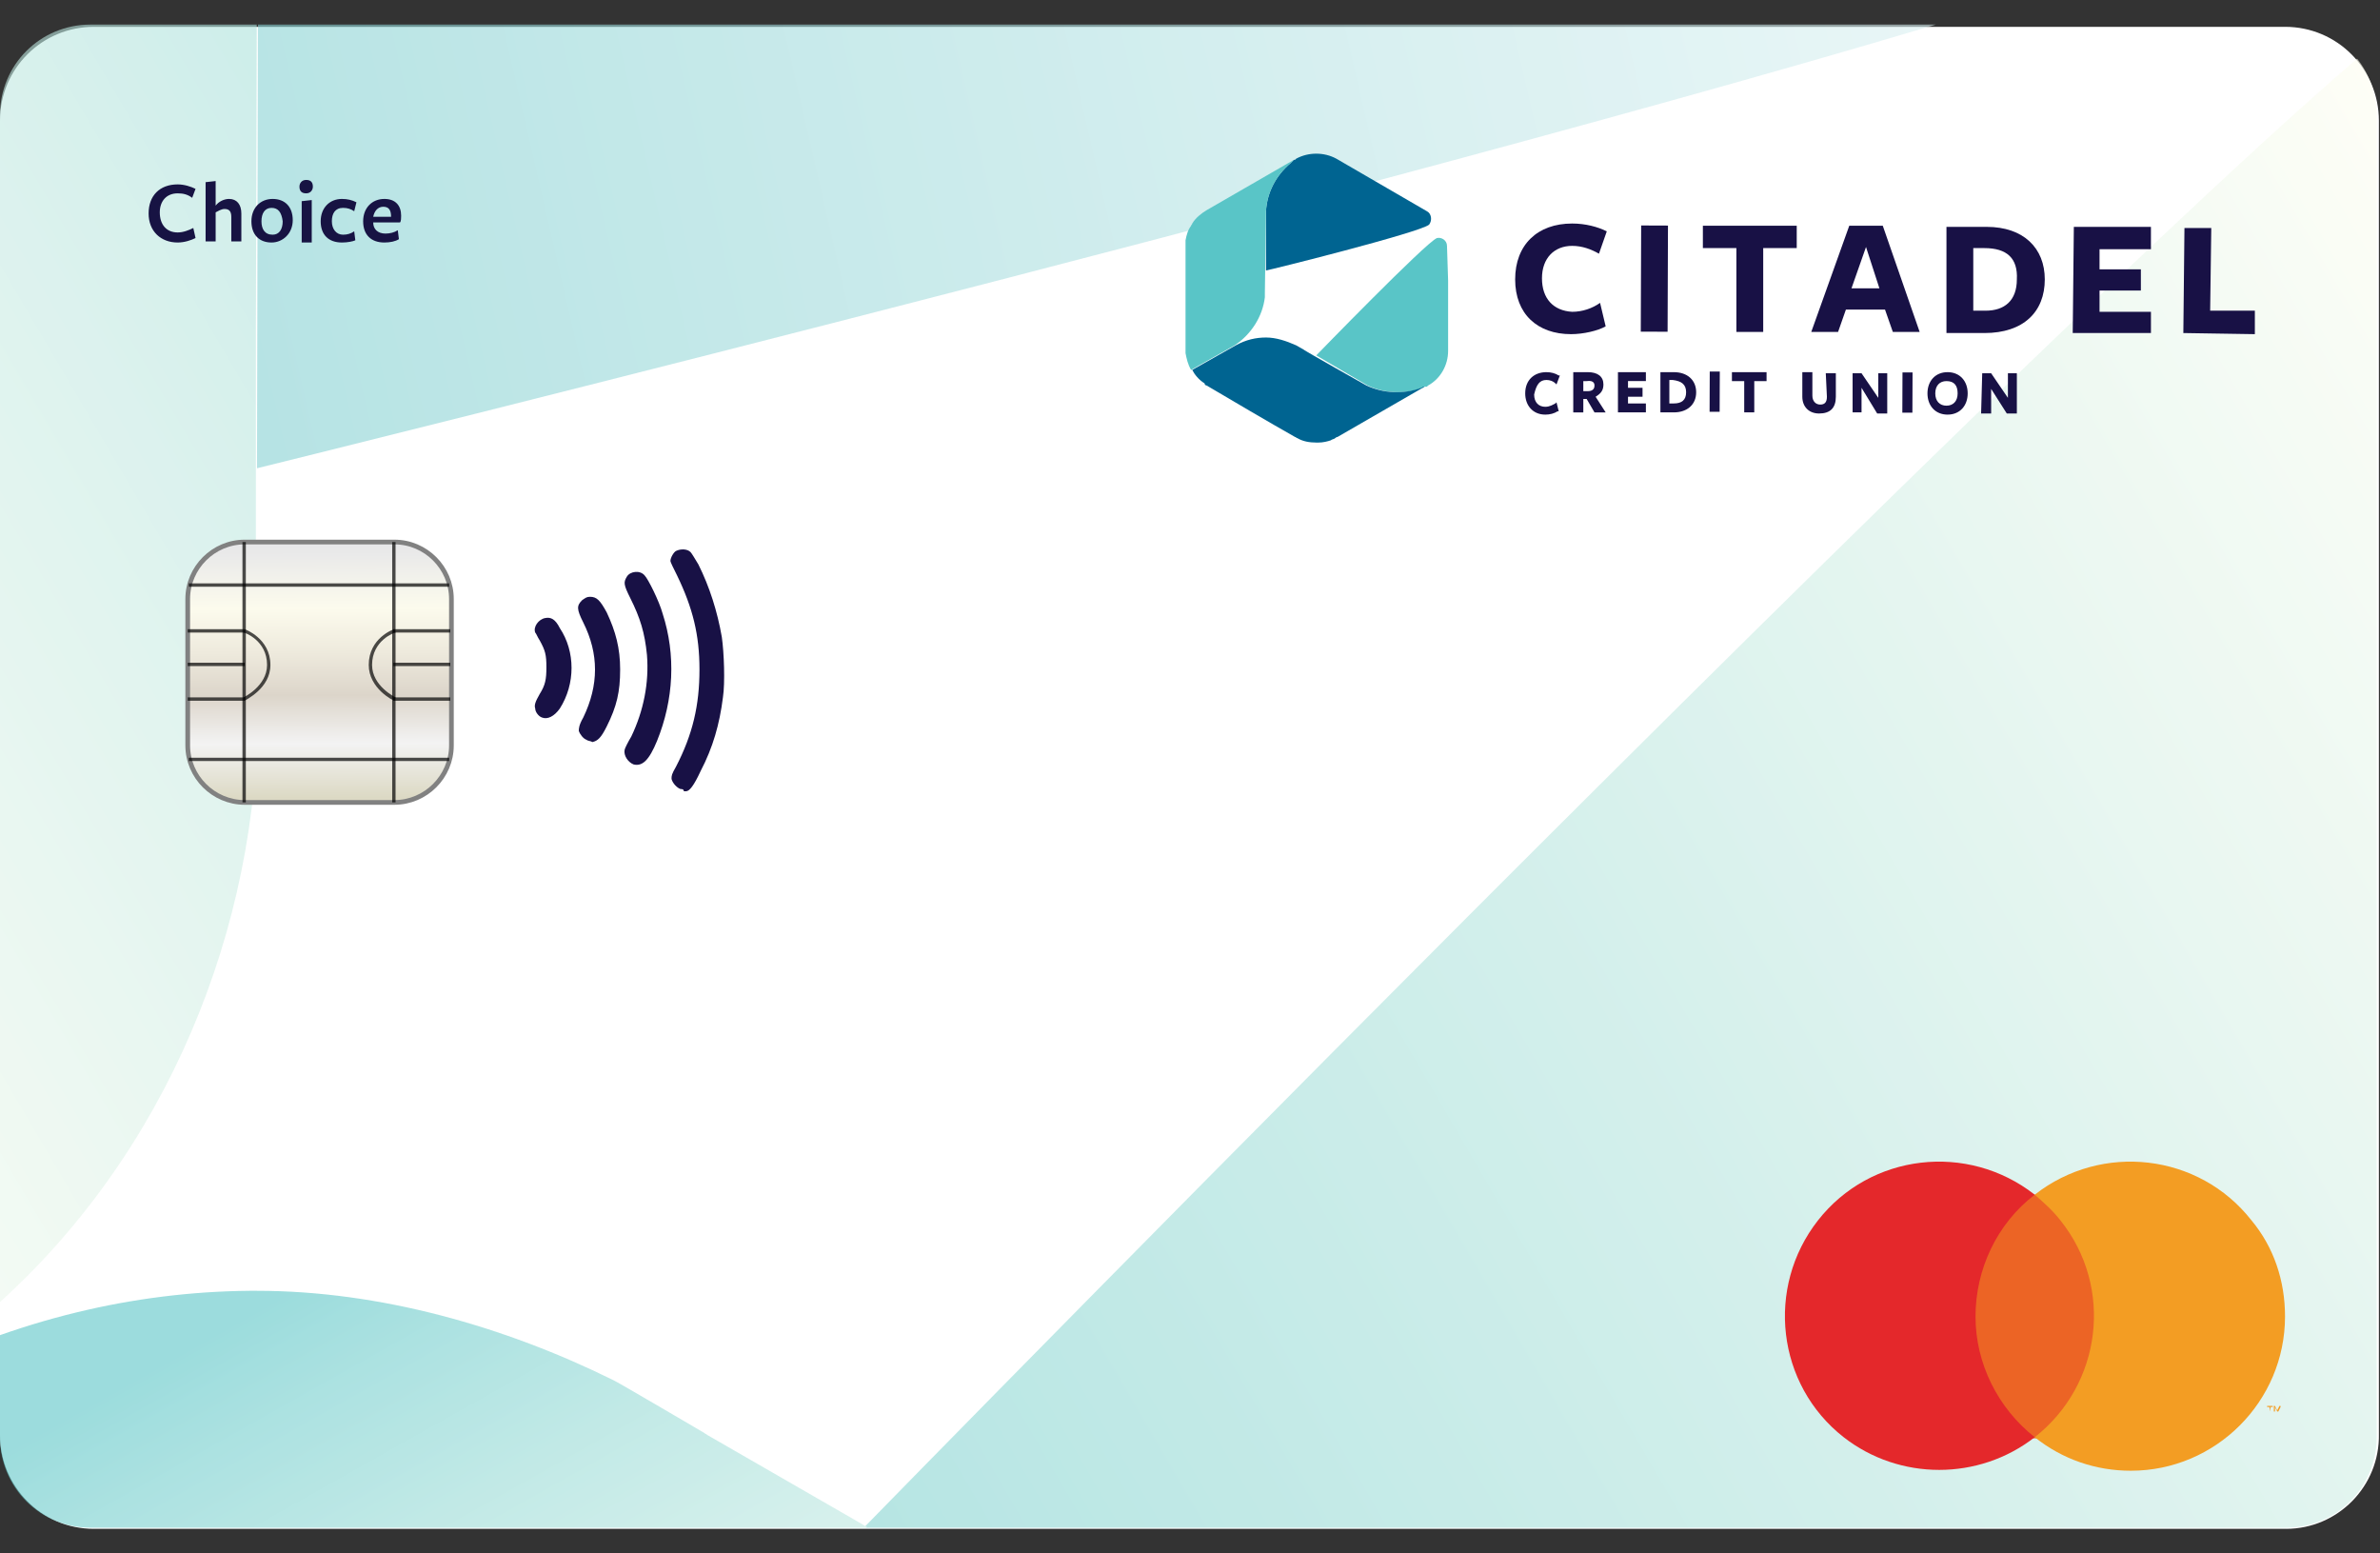
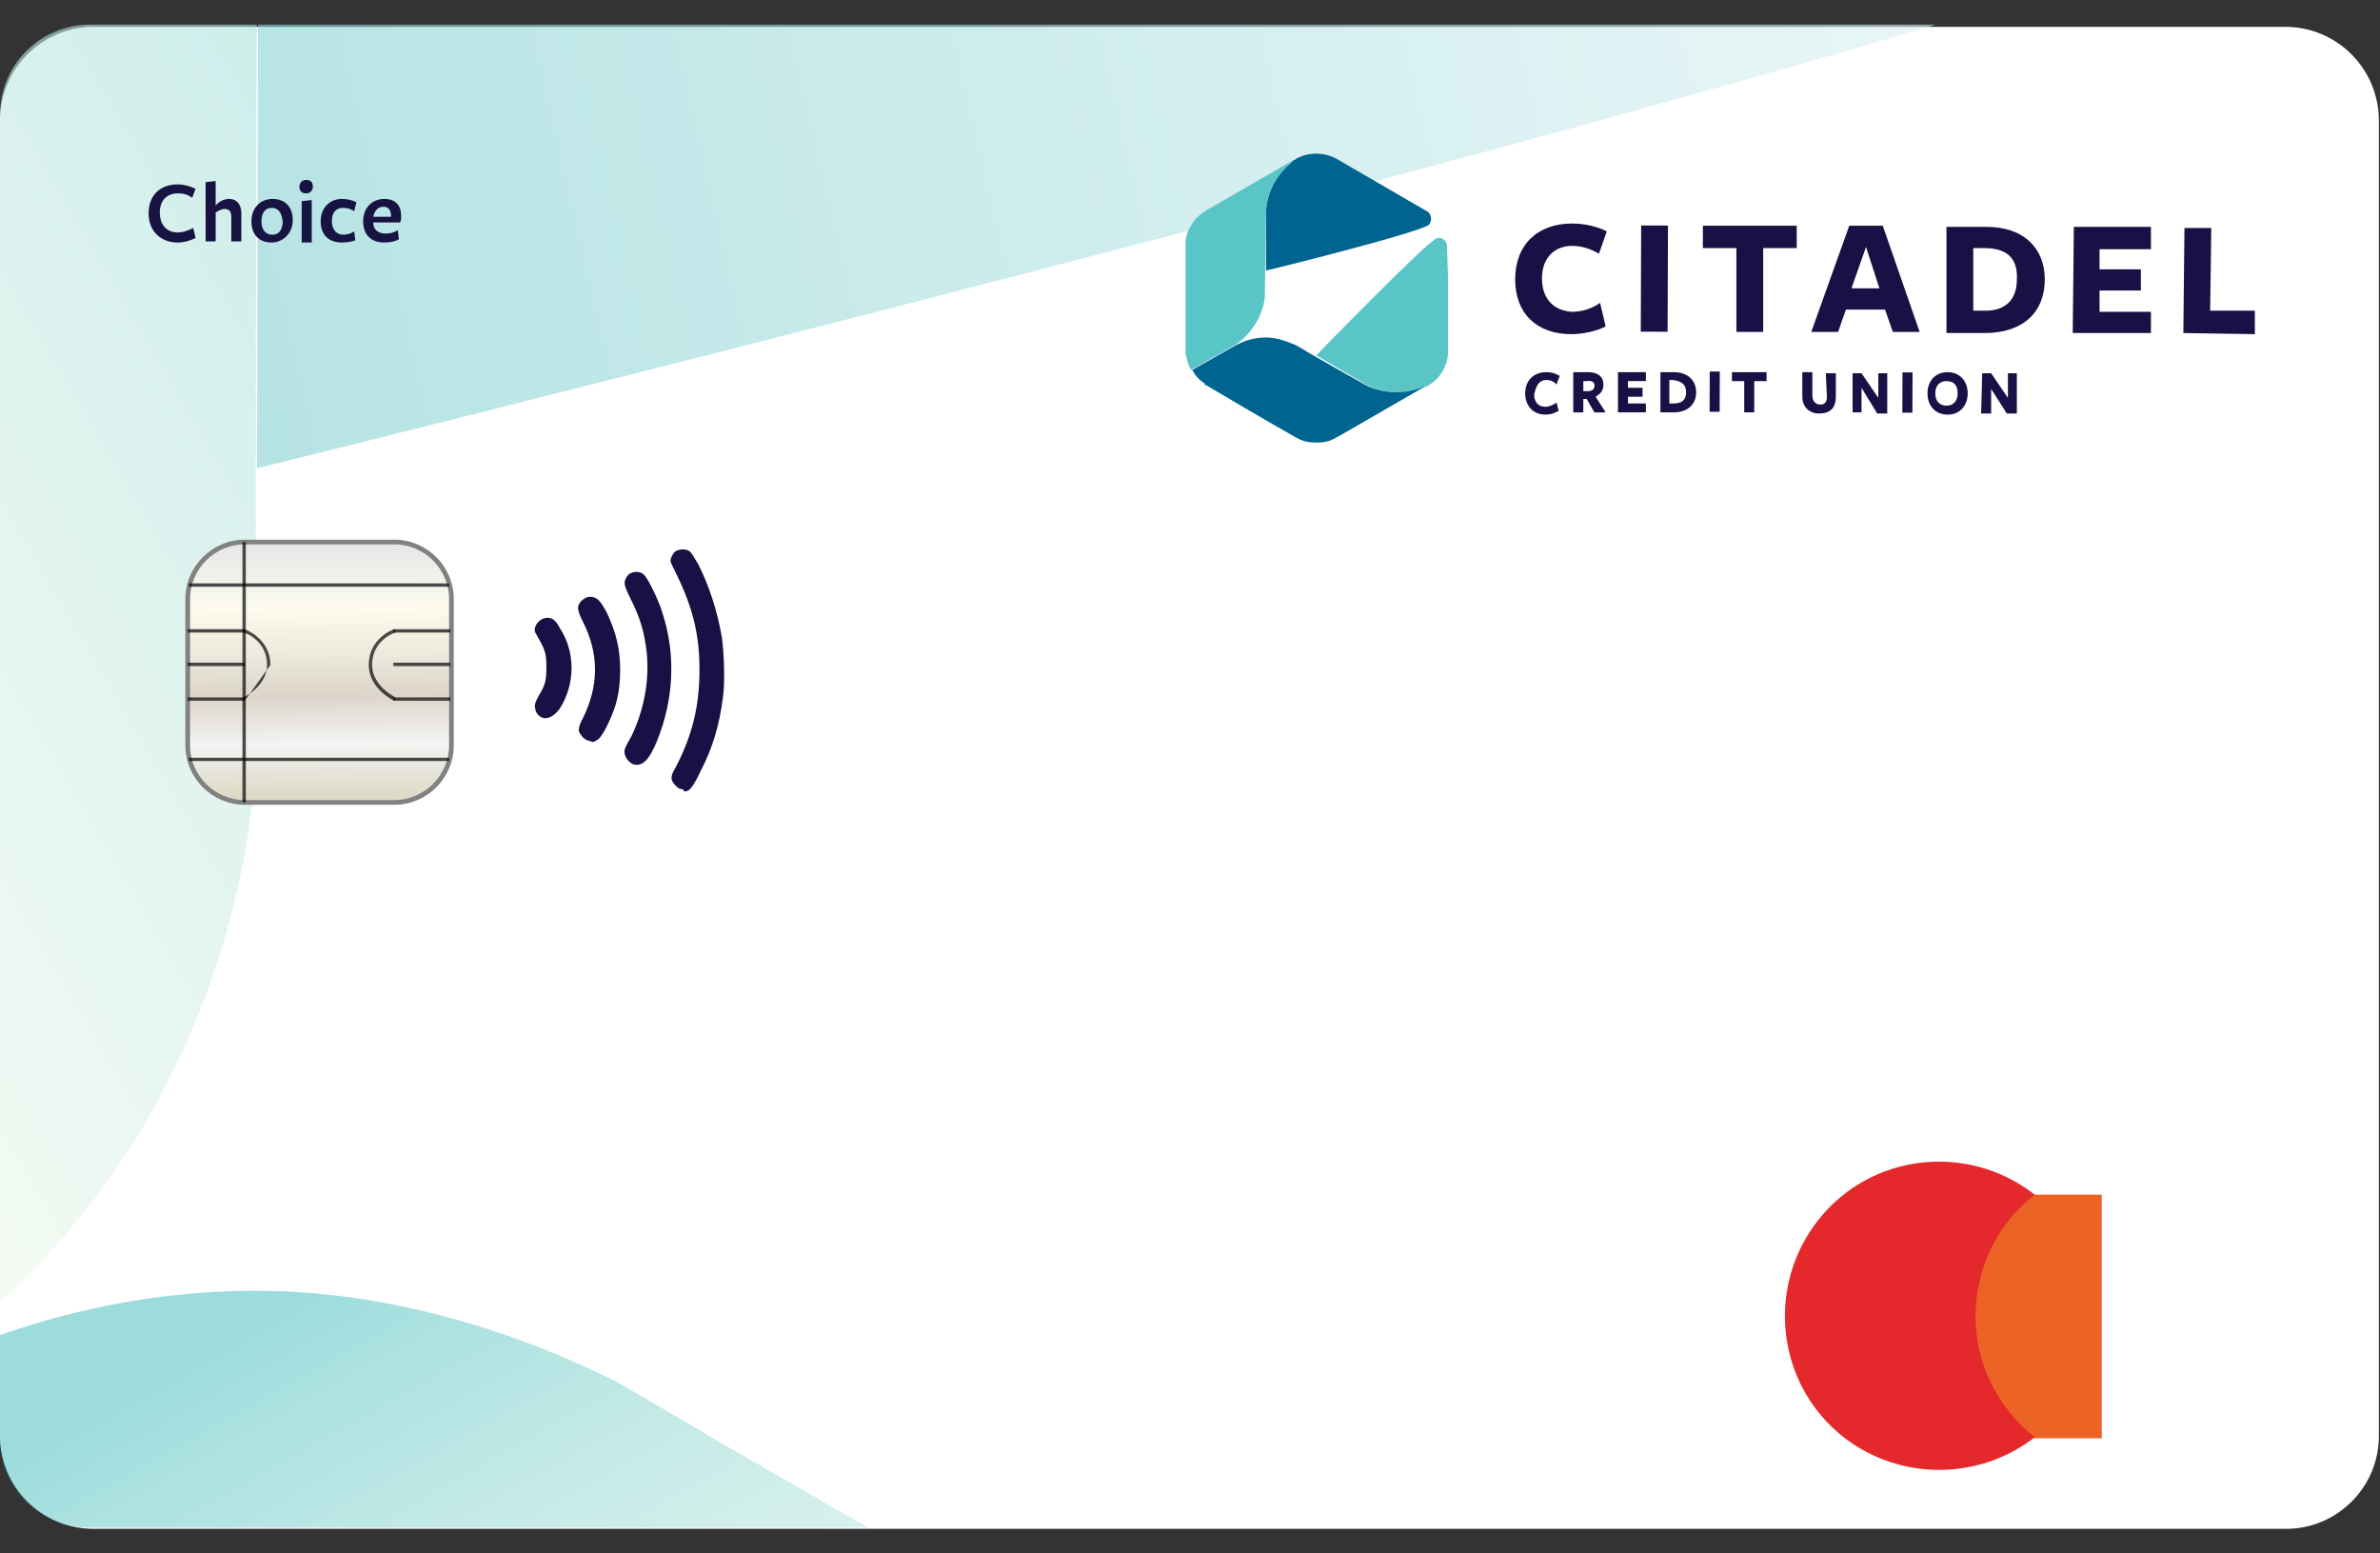
<svg xmlns="http://www.w3.org/2000/svg" xmlns:xlink="http://www.w3.org/1999/xlink" version="1.1" id="Layer_1" x="0" y="0" width="213" height="139" style="enable-background:new 0 0 213 139" xml:space="preserve">
  <rect width="100%" height="100%" fill="#333333" stroke="none" />
  <style>.st1{opacity:.6;clip-path:url(#SVGID_00000109710816187729077450000006423614864330509724_)}.st2{clip-path:url(#SVGID_00000045587246347735983140000013248774910667006338_)}.st3{clip-path:url(#SVGID_00000008833430562063528910000004140547961079937982_);fill:url(#SVGID_00000106125413335994261110000004577676727087732123_)}.st4{clip-path:url(#SVGID_00000142162423074759630080000015212834708335566227_);fill:url(#SVGID_00000021806631683791364090000012088472553781169544_)}.st5{clip-path:url(#SVGID_00000136402019511340073760000009802947113315723453_);fill:url(#SVGID_00000152964759286838371810000014565792800200099712_)}.st6{clip-path:url(#SVGID_00000038375871484093616210000002206043693029675670_);fill:url(#SVGID_00000075851130740285828680000006850331524728126634_)}.st10,.st11,.st7,.st8,.st9{clip-path:url(#SVGID_00000109710816187729077450000006423614864330509724_);fill:#ec6425}.st10,.st11,.st8,.st9{fill:#e4282b}.st10,.st11,.st9{fill:#f39d23}.st10,.st11{fill:#171343}.st11{fill-rule:evenodd;clip-rule:evenodd;fill:#181145}.st12{clip-path:url(#SVGID_00000181054609173667848840000010281612423840548497_);fill:url(#SVGID_00000126296816426952774600000004979390354478648756_)}.st13,.st14{clip-path:url(#SVGID_00000076595443469890912670000009448059335577406091_)}.st13{fill:none;stroke:#818181;stroke-width:.42;stroke-miterlimit:10}.st14{opacity:.7}.st15,.st16,.st17{clip-path:url(#SVGID_00000129904673195612575710000000530852831426975389_);fill:#010101}.st16,.st17{clip-path:url(#SVGID_00000124162168150406776310000002390494078361425066_)}.st17{clip-path:url(#SVGID_00000027583914962393331010000017167881811507076002_)}.st18,.st19,.st20{clip-path:url(#SVGID_00000145057171924710974950000009134833567981921214_);fill:#010101}.st19,.st20{clip-path:url(#SVGID_00000091012054752955351960000015064478042835403177_)}.st20{clip-path:url(#SVGID_00000062170336961174555980000007132249371761470653_)}.st21,.st22,.st23{clip-path:url(#SVGID_00000093861053156891889460000001435153488480780942_);fill:#010101}.st22,.st23{clip-path:url(#SVGID_00000153706411723204372840000001765902832579700362_)}.st23{clip-path:url(#SVGID_00000089535121990016957310000017553219350792499373_)}.st24,.st25,.st26{clip-path:url(#SVGID_00000090272276103358961880000001923396867121050302_);fill:#010101}.st25,.st26{clip-path:url(#SVGID_00000160174308606073874180000010090993509080977557_)}.st26{clip-path:url(#SVGID_00000180331237079173326410000015609992061462160009_)}.st27,.st28,.st29{clip-path:url(#SVGID_00000076595443469890912670000009448059335577406091_);fill:#181145}.st28,.st29{fill:#006491}.st29{fill:#59c5c7}</style>
  <defs>
    <path id="SVGID_1_" d="M116.9 13.2c-.1.1-.1.1-.2.1l-.3.3c-1.3 1.1-2.1 2.6-2.2 4.3v5.3c.2-.1 13.8-3.4 14.6-4.1.4-.3.3-.9-.1-1.1l-8.1-4.7c-.6-.3-1.2-.5-1.8-.5-.7-.1-1.3.1-1.9.4" />
  </defs>
  <clipPath id="SVGID_00000052077809059432366120000017988371413356174998_">
    <use xlink:href="#SVGID_1_" style="overflow:visible" />
  </clipPath>
  <defs>
    <path id="SVGID_00000123424517178891166790000015085195575153002416_" d="M129.5 20.3c-1 .4-10.8 10.5-10.8 10.5 1.7 1 4.6 2.7 4.6 2.7 1.5.7 3.3.8 4.9.2.1 0 .1-.1.2-.1h.2l.1-.1c1.1-.6 1.8-1.8 1.8-3.1V21c0-.4-.3-.7-.7-.7h-.3" />
  </defs>
  <clipPath id="SVGID_00000061467425469788997960000002542135310751053471_">
    <use xlink:href="#SVGID_00000123424517178891166790000015085195575153002416_" style="overflow:visible" />
  </clipPath>
  <defs>
    <path id="SVGID_00000153700793493678854750000006890433451970728602_" d="M109 17.7c-.5.3-1 .7-1.3 1.2 0 .1-.1.1-.1.2-.2.4-.4.9-.5 1.3v10.1c.1.5.2 1.1.5 1.5l3.9-2.2c1.6-.9 2.5-2.6 2.7-4.3v-7.9c.1-1.6.9-3.2 2.2-4.3l.3-.3-7.7 4.7z" />
  </defs>
  <clipPath id="SVGID_00000072265432445152124880000001769865677605330356_">
    <use xlink:href="#SVGID_00000153700793493678854750000006890433451970728602_" style="overflow:visible" />
  </clipPath>
  <defs>
    <path id="SVGID_00000111888693865464208110000006584620618973677967_" d="M114.1 29.2c-.9 0-1.9.2-2.7.7l-3.9 2.2c.3.5.7.9 1.1 1.2.1.1.2.1.2.2 2.2 1.3 5.6 3.3 7.9 4.6.1 0 .1.1.2.1.5.3 1.1.4 1.7.4h.2c.4 0 .7-.1 1.1-.2.1 0 .3-.1.4-.2.1 0 .2-.1.2-.1l7.8-4.5h-.1c-.1 0-.1.1-.2.1-1.6.6-3.4.5-4.9-.2 0 0-5.7-3.3-5.8-3.3l-.7-.4c-.6-.4-1.5-.6-2.5-.6.1 0 .1 0 0 0" />
  </defs>
  <clipPath id="SVGID_00000138572622443311067260000015084875170698794632_">
    <use xlink:href="#SVGID_00000111888693865464208110000006584620618973677967_" style="overflow:visible" />
  </clipPath>
  <path d="M204.6 136.8H8.4c-4.7 0-8.4-3.8-8.4-8.4V10.8c0-4.7 3.8-8.4 8.4-8.4h196.1c4.7 0 8.4 3.8 8.4 8.4v117.5c.1 4.7-3.7 8.5-8.3 8.5" style="fill:#fff" />
  <defs>
    <path id="SVGID_00000145739789745470690820000004464368609328873385_" d="M8.1 2.2C3.6 2.2 0 5.8 0 10.3v118.3c0 4.5 3.6 8.1 8.1 8.1h196.5c4.5 0 8.1-3.6 8.1-8.1V10.3c0-4.5-3.6-8.1-8.1-8.1H8.1z" />
  </defs>
  <clipPath id="SVGID_00000034779518800751897180000011384136616850569649_">
    <use xlink:href="#SVGID_00000145739789745470690820000004464368609328873385_" style="overflow:visible" />
  </clipPath>
  <g style="opacity:.6;clip-path:url(#SVGID_00000034779518800751897180000011384136616850569649_)">
    <defs>
      <path id="SVGID_00000044151265789553671240000001492496266907776937_" d="M-79.6-84.8h368v315.3h-368z" />
    </defs>
    <clipPath id="SVGID_00000145757352296921611230000004452536696566969216_">
      <use xlink:href="#SVGID_00000044151265789553671240000001492496266907776937_" style="overflow:visible" />
    </clipPath>
    <g style="clip-path:url(#SVGID_00000145757352296921611230000004452536696566969216_)">
      <defs>
        <path id="SVGID_00000086655297447964726320000018276362956148107138_" d="M23.1-4.7 23 41.9S144.6 11.9 186.7-2l.6-2.5-1.6-.2H23.1z" />
      </defs>
      <clipPath id="SVGID_00000176744049346845252730000015271351187338678918_">
        <use xlink:href="#SVGID_00000086655297447964726320000018276362956148107138_" style="overflow:visible" />
      </clipPath>
      <linearGradient id="SVGID_00000121966142535570538190000000256640212150541444_" gradientUnits="userSpaceOnUse" x1=".193" y1="-.35" x2="1.071" y2="-.35" gradientTransform="scale(-424.787) rotate(-14.239 1.361 2.858)">
        <stop offset="0" style="stop-color:#fff" />
        <stop offset=".191" style="stop-color:#d7eff0" />
        <stop offset=".577" style="stop-color:#89d2d3" />
        <stop offset=".755" style="stop-color:#6bc6c8" />
        <stop offset="1" style="stop-color:#5ac5c6" />
      </linearGradient>
      <path style="clip-path:url(#SVGID_00000176744049346845252730000015271351187338678918_);fill:url(#SVGID_00000121966142535570538190000000256640212150541444_)" d="M177.3-43.9 11.9-1.9l21 82.9 165.5-41.9z" />
    </g>
    <g style="clip-path:url(#SVGID_00000145757352296921611230000004452536696566969216_)">
      <defs>
        <path id="SVGID_00000046340355019488504180000008111612084790178949_" d="M220.1-1.5h-.1C207.9 3 77.4 136.6 77.4 136.6l14.4 8.4h126.4c1.1-3.1 1.8-6.4 2.2-9.8V-1.1l-.3-.4" />
      </defs>
      <clipPath id="SVGID_00000100360790622011963950000007459446790010113206_">
        <use xlink:href="#SVGID_00000046340355019488504180000008111612084790178949_" style="overflow:visible" />
      </clipPath>
      <linearGradient id="SVGID_00000049944747850091041800000013289014226782725807_" gradientUnits="userSpaceOnUse" x1=".303" y1="-.19" x2="1.181" y2="-.19" gradientTransform="rotate(150 201.459 -23.287) scale(417.632)">
        <stop offset="0" style="stop-color:#fffef1" />
        <stop offset=".203" style="stop-color:#fffef1" />
        <stop offset=".486" style="stop-color:#b9e6df" />
        <stop offset=".723" style="stop-color:#86d4d1" />
        <stop offset=".901" style="stop-color:#66c9c9" />
        <stop offset="1" style="stop-color:#5ac5c6" />
      </linearGradient>
-       <path style="clip-path:url(#SVGID_00000100360790622011963950000007459446790010113206_);fill:url(#SVGID_00000049944747850091041800000013289014226782725807_)" d="M184.6-63.4 14 35.1l99.2 171.8 170.6-98.5z" />
    </g>
    <g style="clip-path:url(#SVGID_00000145757352296921611230000004452536696566969216_)">
      <defs>
        <path id="SVGID_00000012446186952885012390000006894441167369383841_" d="M-8.3-4.7v127.6C9.4 111.4 20 92.3 22.5 72.5c.2-1.5.3-2.9.4-4.4V29.5L23-4.8H-8.3z" />
      </defs>
      <clipPath id="SVGID_00000168092641831184979030000015616737222997006523_">
        <use xlink:href="#SVGID_00000012446186952885012390000006894441167369383841_" style="overflow:visible" />
      </clipPath>
      <linearGradient id="SVGID_00000175307459188233691350000006786060399691569316_" gradientUnits="userSpaceOnUse" x1="-.254" y1=".537" x2=".624" y2=".537" gradientTransform="scale(278.887) rotate(-30 -.511 .634)">
        <stop offset="0" style="stop-color:#fffef1" />
        <stop offset=".203" style="stop-color:#fffef1" />
        <stop offset=".311" style="stop-color:#f0f9ed" />
        <stop offset=".518" style="stop-color:#c9ebe3" />
        <stop offset=".8" style="stop-color:#8ad6d3" />
        <stop offset="1" style="stop-color:#5ac5c6" />
      </linearGradient>
      <path style="clip-path:url(#SVGID_00000168092641831184979030000015616737222997006523_);fill:url(#SVGID_00000175307459188233691350000006786060399691569316_)" d="M-.5 136.5 78.3 91 15.2-18.3l-78.8 45.5z" />
    </g>
    <g style="clip-path:url(#SVGID_00000145757352296921611230000004452536696566969216_)">
      <defs>
        <path id="SVGID_00000070801291034481344860000001379328687119721348_" d="M22.4 115.5h-.1c-10.4.1-20.8 2.6-30.6 7.5v18.8l1.8 3.1h98.4l-14.2-8.2-1.2-.7-13.2-7.6c-.1-.1-.2-.1-.3-.2 0 0-8-4.7-8.1-4.7-9.7-4.8-20.9-8-31.9-8h-.6z" />
      </defs>
      <clipPath id="SVGID_00000011022891578657484380000008730059661865695165_">
        <use xlink:href="#SVGID_00000070801291034481344860000001379328687119721348_" style="overflow:visible" />
      </clipPath>
      <linearGradient id="SVGID_00000106138462738487054140000004367158891008816824_" gradientUnits="userSpaceOnUse" x1=".404" y1=".262" x2="1.282" y2=".262" gradientTransform="scale(303.468) rotate(60 .16 .057)">
        <stop offset="0" style="stop-color:#5ac5c6" />
        <stop offset=".034" style="stop-color:#74cecd" />
        <stop offset=".091" style="stop-color:#99dbd6" />
        <stop offset=".153" style="stop-color:#b9e6df" />
        <stop offset=".22" style="stop-color:#d2efe5" />
        <stop offset=".293" style="stop-color:#e6f5eb" />
        <stop offset=".377" style="stop-color:#f4faee" />
        <stop offset=".481" style="stop-color:#fdfdf0" />
        <stop offset=".66" style="stop-color:#fffef1" />
        <stop offset="1" style="stop-color:#fffef1" />
      </linearGradient>
      <path style="clip-path:url(#SVGID_00000011022891578657484380000008730059661865695165_);fill:url(#SVGID_00000106138462738487054140000004367158891008816824_)" d="m-21.1 122.9 37.8 65.4 87.9-50.7-37.8-65.5z" />
    </g>
  </g>
  <path style="clip-path:url(#SVGID_00000034779518800751897180000011384136616850569649_);fill:#ec6425" d="M176 106.9h12.1v21.8H176z" />
  <path style="clip-path:url(#SVGID_00000034779518800751897180000011384136616850569649_);fill:#e4282b" d="M176.8 117.8c0-4.2 1.9-8.3 5.3-10.9-6-4.7-14.7-3.7-19.4 2.3-4.7 6-3.7 14.7 2.3 19.4 5 3.9 12.1 3.9 17.1 0-3.3-2.6-5.3-6.6-5.3-10.8" />
-   <path style="clip-path:url(#SVGID_00000034779518800751897180000011384136616850569649_);fill:#f39d23" d="M204.5 117.8c0 7.6-6.2 13.8-13.8 13.8-3.1 0-6.1-1-8.6-3 6-4.7 7.1-13.4 2.3-19.4-.7-.9-1.5-1.6-2.3-2.3 6-4.7 14.7-3.7 19.4 2.3 2 2.4 3 5.4 3 8.6zM203.2 126.3v-.4h.2v-.1h-.5v.1h.2l.1.4zm.9 0v-.5h-.1l-.2.4-.2-.4h-.1v.5h.1v-.4l.2.4h.1l.2-.4v.4z" />
  <path style="clip-path:url(#SVGID_00000034779518800751897180000011384136616850569649_);fill:#171343" d="M17.2 17.7c-.4-.3-.8-.4-1.3-.4-1 0-1.6.7-1.6 1.7 0 1.1.6 1.8 1.6 1.8.5 0 1-.2 1.4-.4l.2.9c-.4.2-1 .4-1.6.4-1.5 0-2.6-1-2.6-2.6s1-2.6 2.6-2.6c.6 0 1.2.2 1.6.4l-.3.8zM20.7 21.6v-2.2c0-.5-.2-.7-.6-.7-.3 0-.6.2-.8.3v2.6h-.9v-5.3l.9-.1v2.2c.3-.4.8-.6 1.2-.6.7 0 1.1.5 1.1 1.3v2.5h-.9zM24.3 21.7c-1.1 0-1.8-.7-1.8-1.9s.8-2 1.9-2c1.1 0 1.8.7 1.8 1.9s-.9 2-1.9 2m0-3.1c-.6 0-.9.5-.9 1.2s.3 1.2 1 1.2c.6 0 .9-.5.9-1.2-.1-.8-.4-1.2-1-1.2M27.4 17.3c-.4 0-.6-.2-.6-.6 0-.3.2-.6.6-.6.4 0 .6.2.6.6 0 .3-.2.6-.6.6m-.4 4.3V18l.9-.1v3.8H27zM30.6 21.7c-1.2 0-1.9-.7-1.9-1.9s.8-2 1.9-2c.5 0 .9.1 1.3.3l-.2.8c-.3-.2-.6-.3-1-.3-.7 0-1 .5-1 1.2s.4 1.2 1 1.2c.4 0 .7-.1 1-.3l.1.8c-.2.1-.7.2-1.2.2M33.4 19.9c0 .6.4 1 1.1 1 .4 0 .8-.1 1.1-.3l.1.8c-.3.2-.8.3-1.3.3-1.2 0-1.9-.7-1.9-1.9s.8-2 1.9-2c1 0 1.5.6 1.5 1.5 0 .2 0 .5-.1.6h-2.4zm1.6-.5c0-.6-.2-.9-.7-.9-.5 0-.8.4-.9.9H35z" />
  <path style="clip-path:url(#SVGID_00000034779518800751897180000011384136616850569649_);fill-rule:evenodd;clip-rule:evenodd;fill:#181145" d="M60.9 70.6c-.3-.1-.7-.5-.8-.9 0-.3 0-.4.4-1.1 1.5-2.9 2.1-5.5 2.1-8.7 0-3.1-.6-5.5-2-8.4-.3-.6-.6-1.2-.6-1.3 0-.3.3-.8.5-.9.4-.2 1-.2 1.3.1.1.1.4.6.7 1.1 1 2 1.7 4.2 2.1 6.5.2 1.4.3 4.1.1 5.4-.3 2.4-.9 4.5-2 6.6-.6 1.3-1 1.8-1.3 1.8h-.2c0-.2-.2-.2-.3-.2m-4.2-2.2c-.5-.2-.9-.8-.8-1.3 0-.1.3-.7.6-1.2 1.1-2.3 1.6-4.8 1.4-7.3-.2-2-.6-3.3-1.5-5.1-.6-1.2-.6-1.4-.3-1.9s1.2-.6 1.6-.1c.3.3 1.3 2.3 1.6 3.4 1.2 3.7 1 7.7-.5 11.4-.7 1.7-1.3 2.3-2.1 2.1m-4.2-2.2c-.3-.1-.6-.5-.7-.8 0-.2 0-.5.4-1.2 1.4-2.9 1.4-5.7 0-8.5-.6-1.2-.6-1.5-.1-2 .3-.2.4-.3.7-.3.6 0 .9.3 1.5 1.4.8 1.7 1.2 3.2 1.2 5.1 0 2-.3 3.3-1.2 5.1-.5 1-.8 1.3-1.3 1.4-.1-.1-.4-.1-.5-.2m-4-2c-.3-.1-.6-.5-.6-.8-.1-.3 0-.6.4-1.3.5-.8.6-1.3.6-2.4 0-1.1-.1-1.5-.6-2.4-.2-.3-.3-.6-.4-.7-.2-.5.3-1.2.9-1.3.5-.1.9.1 1.3.9 1.4 2.1 1.4 5 0 7.2-.5.7-1.1 1-1.6.8" />
  <defs>
    <path id="SVGID_00000006694076659359374530000001410308103439834521_" d="M21.9 48.5c-2.8 0-5.1 2.3-5.1 5.1v13.1c0 2.8 2.3 5.1 5.1 5.1h13.4c2.8 0 5.1-2.3 5.1-5.1V53.6c0-2.8-2.3-5.1-5.1-5.1H21.9z" />
  </defs>
  <clipPath id="SVGID_00000121959853775904607000000005808137972839232654_">
    <use xlink:href="#SVGID_00000006694076659359374530000001410308103439834521_" style="overflow:visible" />
  </clipPath>
  <linearGradient id="SVGID_00000041273784383100088520000013781319565616285372_" gradientUnits="userSpaceOnUse" x1="6.109" y1="-.532" x2="6.987" y2="-.532" gradientTransform="scale(25.867 -25.867) rotate(-89.715 2.927 1.309)">
    <stop offset="0" style="stop-color:#e7e7e9" />
    <stop offset=".006" style="stop-color:#e7e7e9" />
    <stop offset=".253" style="stop-color:#fcfbed" />
    <stop offset=".426" style="stop-color:#eeeadd" />
    <stop offset=".596" style="stop-color:#dcd5ca" />
    <stop offset=".786" style="stop-color:#f3f3f3" />
    <stop offset="1" style="stop-color:#dcd9c4" />
  </linearGradient>
  <path style="clip-path:url(#SVGID_00000121959853775904607000000005808137972839232654_);fill:url(#SVGID_00000041273784383100088520000013781319565616285372_)" d="m40.4 48.4.1 23.3-23.7.2-.2-23.4z" />
  <defs>
    <path id="SVGID_00000172436059998763803020000014160096857924921234_" d="M8.1 2.2C3.6 2.2 0 5.8 0 10.3v118.3c0 4.5 3.6 8.1 8.1 8.1h196.5c4.5 0 8.1-3.6 8.1-8.1V10.3c0-4.5-3.6-8.1-8.1-8.1H8.1z" />
  </defs>
  <clipPath id="SVGID_00000083056713620820289560000016464147940595669641_">
    <use xlink:href="#SVGID_00000172436059998763803020000014160096857924921234_" style="overflow:visible" />
  </clipPath>
  <path style="clip-path:url(#SVGID_00000083056713620820289560000016464147940595669641_);fill:none;stroke:#818181;stroke-width:.42;stroke-miterlimit:10" d="M40.4 66.7c0 2.8-2.3 5.1-5.1 5.1H21.9c-2.8 0-5.1-2.3-5.1-5.1V53.6c0-2.8 2.3-5.1 5.1-5.1h13.4c2.8 0 5.1 2.3 5.1 5.1v13.1z" />
  <g style="opacity:.7;clip-path:url(#SVGID_00000083056713620820289560000016464147940595669641_)">
    <defs>
      <path id="SVGID_00000003821745939212365750000002230685899594336394_" d="M16.9 52.2h23.3v.3H16.9z" />
    </defs>
    <clipPath id="SVGID_00000137103741868671155050000015909161613041614764_">
      <use xlink:href="#SVGID_00000003821745939212365750000002230685899594336394_" style="overflow:visible" />
    </clipPath>
    <path style="clip-path:url(#SVGID_00000137103741868671155050000015909161613041614764_);fill:#010101" d="M16.9 52.4h23.3-23.3zM16.9 52.2h23.3v.3H16.9z" />
  </g>
  <g style="opacity:.7;clip-path:url(#SVGID_00000083056713620820289560000016464147940595669641_)">
    <defs>
      <path id="SVGID_00000144295845071691052500000008196751844982049942_" d="M16.9 67.8h23.3v.3H16.9z" />
    </defs>
    <clipPath id="SVGID_00000023994219018321734060000012903215292815543427_">
      <use xlink:href="#SVGID_00000144295845071691052500000008196751844982049942_" style="overflow:visible" />
    </clipPath>
    <path style="clip-path:url(#SVGID_00000023994219018321734060000012903215292815543427_);fill:#010101" d="M16.9 68h23.3-23.3zM16.9 67.8h23.3v.3H16.9z" />
  </g>
  <g style="opacity:.7;clip-path:url(#SVGID_00000083056713620820289560000016464147940595669641_)">
    <defs>
      <path id="SVGID_00000126322785948141304510000014049573100301662909_" d="M21.7 48.5h.3v23.3h-.3z" />
    </defs>
    <clipPath id="SVGID_00000052083127933657066870000012884462772669294766_">
      <use xlink:href="#SVGID_00000126322785948141304510000014049573100301662909_" style="overflow:visible" />
    </clipPath>
    <path style="clip-path:url(#SVGID_00000052083127933657066870000012884462772669294766_);fill:#010101" d="M21.7 48.5h.3v23.3h-.3z" />
  </g>
  <g style="opacity:.7;clip-path:url(#SVGID_00000083056713620820289560000016464147940595669641_)">
    <defs>
      <path id="SVGID_00000122714689226549803980000001691984189697088700_" d="M35.1 48.5h.3v23.3h-.3z" />
    </defs>
    <clipPath id="SVGID_00000005962572938544938260000000088816139437964672_">
      <use xlink:href="#SVGID_00000122714689226549803980000001691984189697088700_" style="overflow:visible" />
    </clipPath>
-     <path style="clip-path:url(#SVGID_00000005962572938544938260000000088816139437964672_);fill:#010101" d="M35.1 48.5h.3v23.3h-.3z" />
  </g>
  <g style="opacity:.7;clip-path:url(#SVGID_00000083056713620820289560000016464147940595669641_)">
    <defs>
      <path id="SVGID_00000179619133260770601980000012707181539633517214_" d="M16.8 56.3h5.1v.3h-5.1z" />
    </defs>
    <clipPath id="SVGID_00000178919880522305402480000003790221294894541485_">
      <use xlink:href="#SVGID_00000179619133260770601980000012707181539633517214_" style="overflow:visible" />
    </clipPath>
    <path style="clip-path:url(#SVGID_00000178919880522305402480000003790221294894541485_);fill:#010101" d="M16.8 56.3h5.1v.3h-5.1z" />
  </g>
  <g style="opacity:.7;clip-path:url(#SVGID_00000083056713620820289560000016464147940595669641_)">
    <defs>
      <path id="SVGID_00000175304572229422195430000007656194311603035288_" d="M16.8 62.4h5.1v.3h-5.1z" />
    </defs>
    <clipPath id="SVGID_00000093157675768622404850000007968983705417378230_">
      <use xlink:href="#SVGID_00000175304572229422195430000007656194311603035288_" style="overflow:visible" />
    </clipPath>
    <path style="clip-path:url(#SVGID_00000093157675768622404850000007968983705417378230_);fill:#010101" d="M16.8 62.4h5.1v.3h-5.1z" />
  </g>
  <g style="opacity:.7;clip-path:url(#SVGID_00000083056713620820289560000016464147940595669641_)">
    <defs>
      <path id="SVGID_00000142873282485300176920000015424580721034816928_" d="M16.8 59.3h5.1v.3h-5.1z" />
    </defs>
    <clipPath id="SVGID_00000143608150763498991510000000809913796533295531_">
      <use xlink:href="#SVGID_00000142873282485300176920000015424580721034816928_" style="overflow:visible" />
    </clipPath>
    <path style="clip-path:url(#SVGID_00000143608150763498991510000000809913796533295531_);fill:#010101" d="M16.8 59.3h5.1v.3h-5.1z" />
  </g>
  <g style="opacity:.7;clip-path:url(#SVGID_00000083056713620820289560000016464147940595669641_)">
    <defs>
      <path id="SVGID_00000075139496533790801480000006511682601945661066_" d="M35.2 56.3h5.1v.3h-5.1z" />
    </defs>
    <clipPath id="SVGID_00000006694227985702817190000016456111823809793953_">
      <use xlink:href="#SVGID_00000075139496533790801480000006511682601945661066_" style="overflow:visible" />
    </clipPath>
    <path style="clip-path:url(#SVGID_00000006694227985702817190000016456111823809793953_);fill:#010101" d="M35.2 56.3h5.1v.3h-5.1z" />
  </g>
  <g style="opacity:.7;clip-path:url(#SVGID_00000083056713620820289560000016464147940595669641_)">
    <defs>
      <path id="SVGID_00000163060243818004289420000015814194313796550588_" d="M35.2 62.4h5.1v.3h-5.1z" />
    </defs>
    <clipPath id="SVGID_00000080901922515349358410000006073861758340738997_">
      <use xlink:href="#SVGID_00000163060243818004289420000015814194313796550588_" style="overflow:visible" />
    </clipPath>
    <path style="clip-path:url(#SVGID_00000080901922515349358410000006073861758340738997_);fill:#010101" d="M35.2 62.4h5.1v.3h-5.1z" />
  </g>
  <g style="opacity:.7;clip-path:url(#SVGID_00000083056713620820289560000016464147940595669641_)">
    <defs>
      <path id="SVGID_00000176735005801562910750000001953885875152396174_" d="M35.2 59.3h5.1v.3h-5.1z" />
    </defs>
    <clipPath id="SVGID_00000155837842672493470990000009770816828816170661_">
      <use xlink:href="#SVGID_00000176735005801562910750000001953885875152396174_" style="overflow:visible" />
    </clipPath>
    <path style="clip-path:url(#SVGID_00000155837842672493470990000009770816828816170661_);fill:#010101" d="M35.2 59.3h5.1v.3h-5.1z" />
  </g>
  <g style="opacity:.7;clip-path:url(#SVGID_00000083056713620820289560000016464147940595669641_)">
    <defs>
      <path id="SVGID_00000005240819654650269550000004772617346152918152_" d="M21.8 56.3h2.4v6.4h-2.4z" />
    </defs>
    <clipPath id="SVGID_00000032608066108542902500000018304644147079536034_">
      <use xlink:href="#SVGID_00000005240819654650269550000004772617346152918152_" style="overflow:visible" />
    </clipPath>
-     <path style="clip-path:url(#SVGID_00000032608066108542902500000018304644147079536034_);fill:#010101" d="m21.9 62.7-.1-.3s2.1-1 2.1-2.9c0-2.2-2-2.9-2.1-2.9l.1-.3s2.3.8 2.3 3.2c0 2.1-2.2 3.1-2.3 3.2" />
+     <path style="clip-path:url(#SVGID_00000032608066108542902500000018304644147079536034_);fill:#010101" d="m21.9 62.7-.1-.3s2.1-1 2.1-2.9c0-2.2-2-2.9-2.1-2.9l.1-.3s2.3.8 2.3 3.2" />
  </g>
  <g style="opacity:.7;clip-path:url(#SVGID_00000083056713620820289560000016464147940595669641_)">
    <defs>
      <path id="SVGID_00000028295507492989804320000007672069415960385165_" d="M33 56.3h2.4v6.4H33z" />
    </defs>
    <clipPath id="SVGID_00000164478281891853037680000012238238029457263498_">
      <use xlink:href="#SVGID_00000028295507492989804320000007672069415960385165_" style="overflow:visible" />
    </clipPath>
    <path style="clip-path:url(#SVGID_00000164478281891853037680000012238238029457263498_);fill:#010101" d="M35.3 62.7c-.1 0-2.3-1.1-2.3-3.2 0-2.4 2.2-3.2 2.3-3.2l.1.3c-.1 0-2.1.7-2.1 2.9 0 1.9 2.1 2.9 2.1 2.9l-.1.3z" />
  </g>
  <path style="clip-path:url(#SVGID_00000083056713620820289560000016464147940595669641_);fill:#181145" d="M138.4 34c.3 0 .6.1.8.3l.1.1.3-.8h-.1c-.3-.2-.7-.3-1.1-.3-1.1 0-1.9.7-1.9 1.9 0 1.1.7 1.9 1.8 1.9.4 0 .8-.1 1.1-.3h.1l-.2-.8-.1.1c-.2.1-.5.3-.9.3-.6 0-1-.4-1-1.1.2-.9.5-1.3 1.1-1.3M143.5 34.4c0-.7-.5-1.1-1.4-1.1h-1.3v3.6h.9v-1.2h.3l.7 1.2h1l-.9-1.4c.5-.3.7-.6.7-1.1m-.8.1c0 .4-.3.5-.6.5h-.4v-.9h.3c.7-.1.7.3.7.4M144.8 36.9h2.5v-.8h-1.6v-.6h1.3v-.8h-1.3v-.6h1.6v-.8h-2.5zM149.8 33.3h-1.2v3.6h1.2c1.2 0 2-.7 2-1.8s-.8-1.8-2-1.8m1.1 1.8c0 .7-.4 1-1.1 1h-.4V34h.3c.8.1 1.2.4 1.2 1.1" />
  <path transform="matrix(.004 -1 1 .004 117.694 188.405)" style="clip-path:url(#SVGID_00000083056713620820289560000016464147940595669641_);fill:#181145" d="M151.7 34.7h3.6v.9h-3.6z" />
  <path style="clip-path:url(#SVGID_00000083056713620820289560000016464147940595669641_);fill:#181145" d="M155 34.1h1.1v2.8h.9v-2.8h1.1v-.8H155zM163.5 35.5c0 .5-.2.7-.6.7-.4 0-.7-.3-.7-.8v-2.1h-.9v2.2c0 .9.6 1.5 1.5 1.5 1 0 1.5-.5 1.5-1.5v-2.1h-.9l.1 2.1zM168.1 35.6l-1.5-2.2h-.8v3.5h.8v-2.2L168 37h.9v-3.6h-.8z" />
  <path transform="matrix(.004 -1 1 .004 134.875 205.784)" style="clip-path:url(#SVGID_00000083056713620820289560000016464147940595669641_);fill:#181145" d="M169 34.7h3.6v.9H169z" />
  <path style="clip-path:url(#SVGID_00000083056713620820289560000016464147940595669641_);fill:#181145" d="M174.3 33.3c-1.1 0-1.8.8-1.8 1.9 0 1.1.7 1.9 1.8 1.9s1.8-.8 1.8-1.9c0-1.1-.7-1.9-1.8-1.9m.9 1.9c0 .7-.4 1.1-1 1.1s-1-.4-1-1.1c0-.7.4-1.1 1-1.1.7 0 1 .4 1 1.1M179.7 33.4v2.2l-1.5-2.2h-.8l-.1 3.6h.9v-2.2l1.4 2.2h.9v-3.6zM143.1 22.7c-.7-.4-1.5-.7-2.4-.7-1.6 0-2.7 1.1-2.7 2.9 0 1.8 1 2.9 2.7 3 .9 0 1.8-.3 2.5-.8l.5 2.1c-.7.4-2 .7-3.1.7-3 0-5-1.8-5-4.9 0-3.1 2-5 5.1-5 1.2 0 2.3.3 3.1.7l-.7 2z" />
  <path transform="rotate(-89.791 148.07 24.91)" style="clip-path:url(#SVGID_00000083056713620820289560000016464147940595669641_);fill:#181145" d="M143.3 23.7h9.5v2.4h-9.5z" />
  <path style="clip-path:url(#SVGID_00000083056713620820289560000016464147940595669641_);fill:#181145" d="M157.8 22.2v7.5h-2.4v-7.5h-3v-2h8.4v2zM171.8 29.7h-2.4l-.7-2h-3.5l-.7 2h-2.4l3.4-9.5h3l3.3 9.5zm-4.8-7.6-1.3 3.7h2.5l-1.2-3.7zM177.6 29.8h-3.4v-9.5h3.6c3.3 0 5.2 1.9 5.2 4.7 0 2.9-1.9 4.8-5.4 4.8m0-7.6h-1v5.6h1.1c1.7 0 2.8-.9 2.8-2.8.1-1.9-.9-2.8-2.9-2.8M185.5 29.8l.1-9.5h6.9v2h-4.6v1.8h3.7V26h-3.7v1.9h4.6v1.9zM195.4 29.8l.1-9.4h2.4l-.1 7.4h4v2.1z" />
  <path style="clip-path:url(#SVGID_00000083056713620820289560000016464147940595669641_);fill:#006491" d="m127.7 18.9-8.1-4.7c-1.1-.6-2.5-.6-3.6 0l-.1.1h-.1l-.3.3c-1.3 1.1-2.1 2.6-2.2 4.3v5.3c.2 0 13.8-3.4 14.6-4.1.3-.4.2-1-.2-1.2" />
  <path style="clip-path:url(#SVGID_00000083056713620820289560000016464147940595669641_);fill:#59c5c7" d="M129.5 22c0-.5-.5-.8-.9-.7-1 .4-10.8 10.5-10.8 10.5 1.7 1 4.6 2.7 4.6 2.7 1.5.7 3.3.8 4.9.2.1 0 .1-.1.2-.1h.2l.1-.1c1.1-.6 1.8-1.8 1.8-3.1v-6.3l-.1-3.1zM113.2 26.2v.4c-.2 1.7-1.2 3.3-2.7 4.3l-3.9 2.2c-.3-.5-.4-1-.5-1.5V21.5c.1-.5.2-.9.5-1.3 0-.1.1-.1.1-.2.3-.5.8-.9 1.3-1.2l7.8-4.5-.3.3c-1.3 1.1-2.1 2.6-2.2 4.3l-.1 7.3z" />
  <path style="clip-path:url(#SVGID_00000083056713620820289560000016464147940595669641_);fill:#006491" d="M122.3 34.5c1.5.7 3.3.8 4.9.2.1 0 .1-.1.2-.1h.1l-7.8 4.5c-.1 0-.2.1-.2.1-.1.1-.3.1-.4.2-.3.1-.7.2-1.1.2h-.2c-.6 0-1.2-.1-1.7-.4-.1 0-.1-.1-.2-.1-2.3-1.3-5.7-3.3-7.9-4.6-.1 0-.2-.1-.2-.2-.5-.3-.9-.8-1.1-1.2l3.9-2.2c.9-.5 1.8-.7 2.7-.7.9 0 1.8.3 2.7.7l.7.4c-.1 0 5.6 3.2 5.6 3.2" />
</svg>